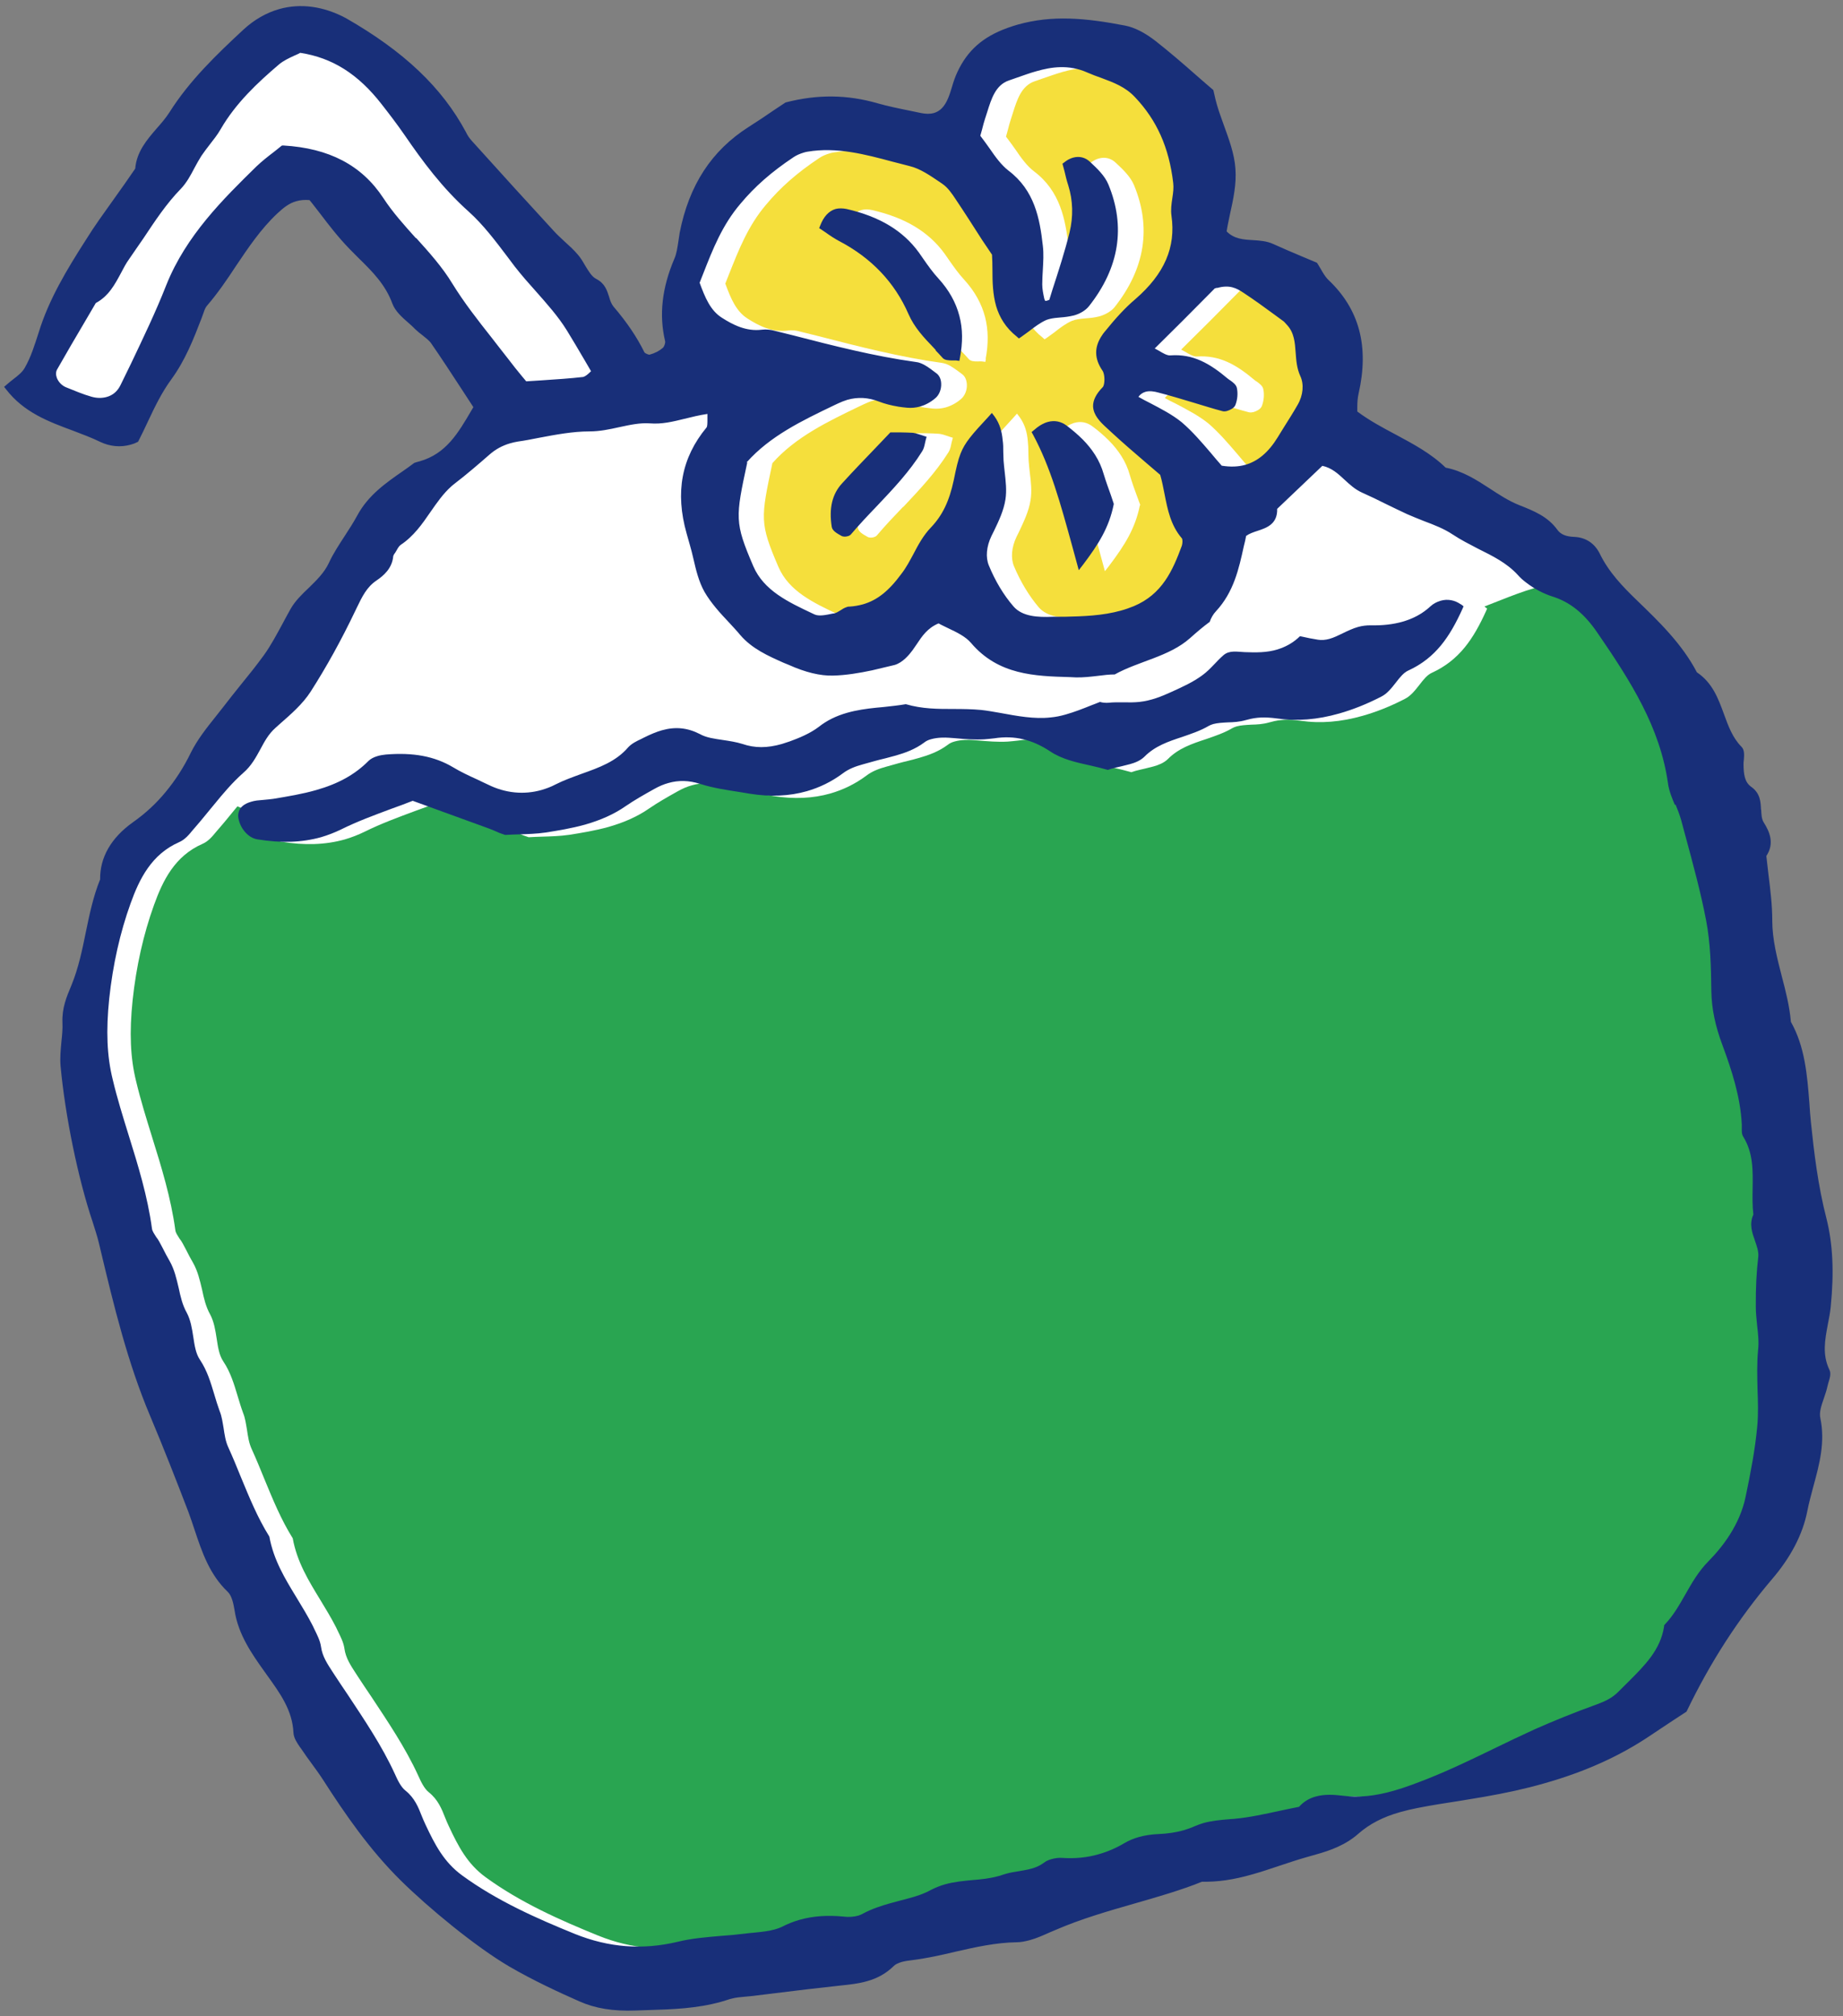
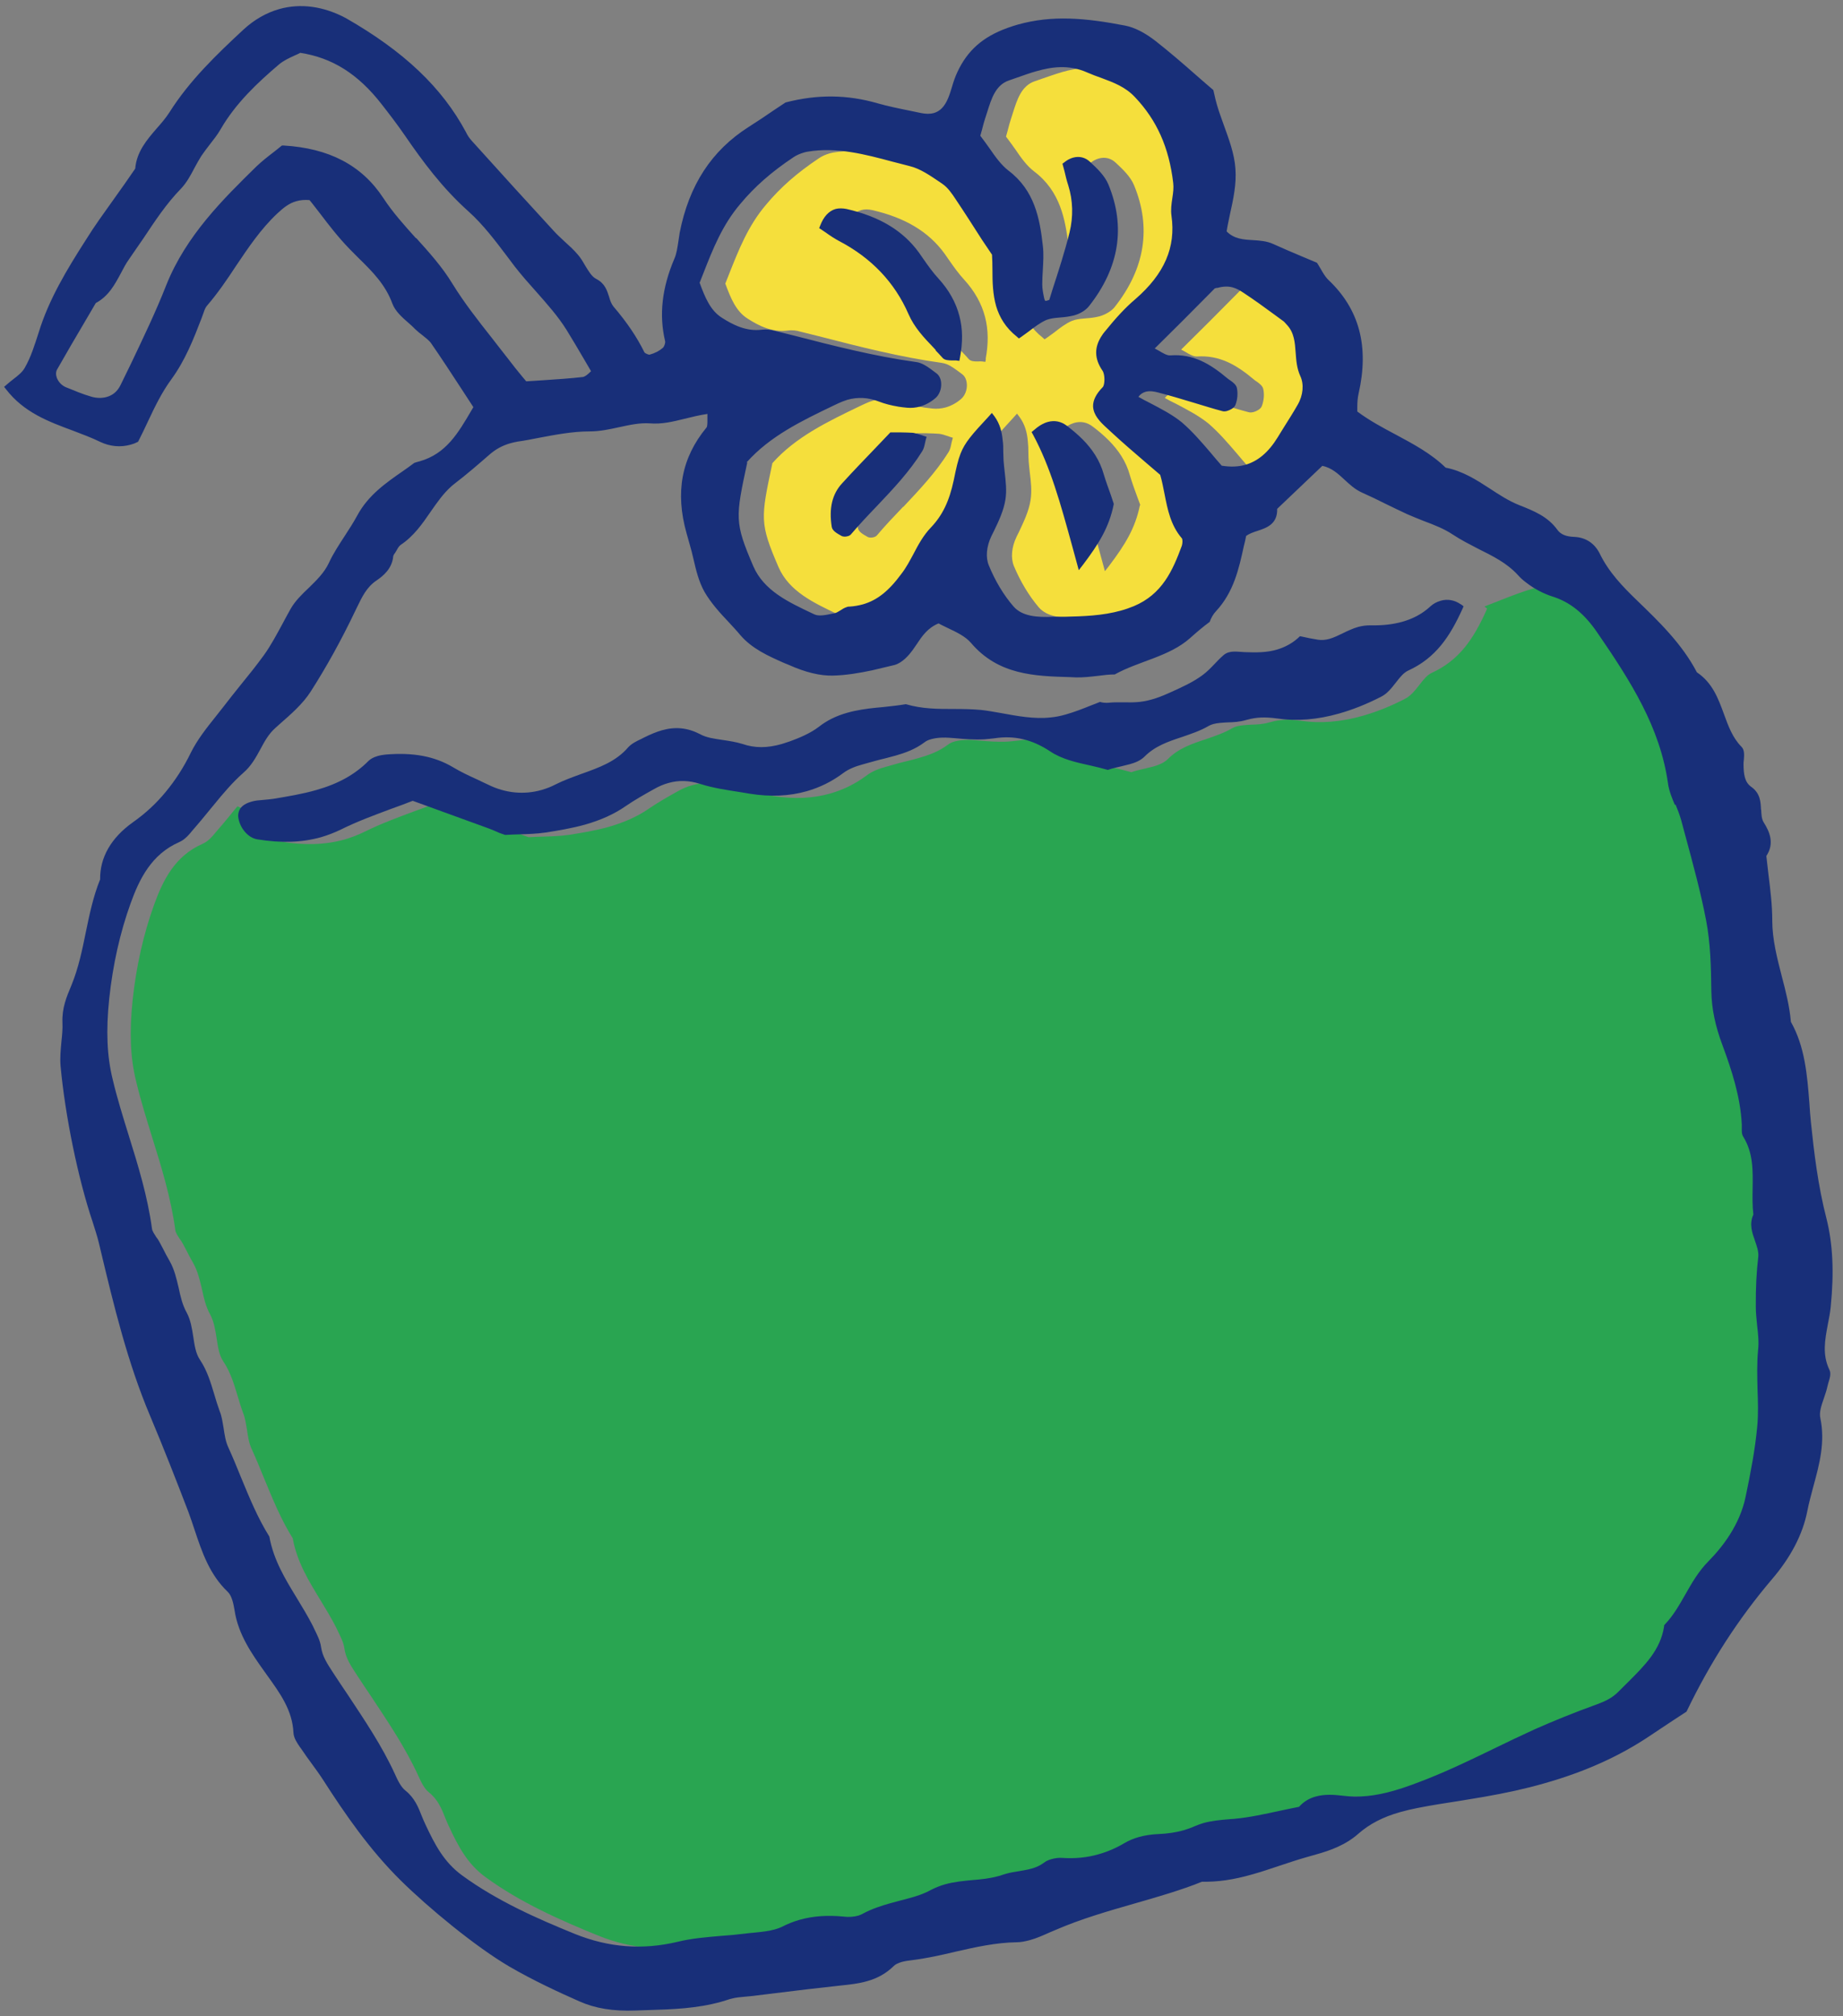
<svg xmlns="http://www.w3.org/2000/svg" width="128" height="140" viewBox="0 0 128 140" fill="none">
  <rect x="0" y="0" width="128" height="140" fill="#808080" stroke="none" />
-   <path d="M71.313 134.116C71.022 134.204 70.791 134.243 70.601 134.233C69.076 134.253 67.632 134.576 66.228 134.899C65.216 135.135 64.223 135.36 63.24 135.477C62.989 135.507 62.699 135.546 62.408 135.624C62.017 135.732 61.746 135.879 61.556 136.094C61.144 136.496 60.643 136.78 60.021 136.956C59.52 137.093 58.988 137.172 58.286 137.24C56.752 137.407 55.208 137.583 53.674 137.779L52.069 137.975L51.648 138.014C51.277 138.043 50.936 138.073 50.595 138.171L50.475 138.2C50.254 138.278 50.084 138.327 49.913 138.376C48.248 138.847 46.494 138.895 44.949 138.944L44.077 138.974C42.643 139.033 41.5 138.847 40.487 138.396C39.264 137.857 37.438 137.025 35.663 135.996C33.347 134.635 30.128 131.971 28.283 130.149C26.137 128.034 24.462 125.595 22.978 123.274C22.707 122.853 22.417 122.441 22.126 122.05C21.875 121.707 21.665 121.413 21.464 121.1L21.364 120.953C21.243 120.786 21.043 120.483 21.033 120.296C20.943 118.563 20.02 117.27 19.117 116.016L18.847 115.644C18.095 114.586 17.152 113.274 16.921 111.736C16.841 111.178 16.681 110.493 16.26 110.091C15.126 109.004 14.625 107.535 14.154 106.124C14.003 105.664 13.853 105.223 13.703 104.802C12.83 102.549 11.978 100.346 11.015 98.083C9.451 94.381 8.478 90.326 7.616 86.742L7.475 86.174C7.375 85.772 7.255 85.371 7.124 84.969L7.034 84.685C6.041 81.717 5.149 77.427 4.838 74.009C4.788 73.5 4.838 72.981 4.888 72.481C4.938 72.031 4.988 71.522 4.958 71.022C4.918 70.15 5.189 69.514 5.53 68.711C6.061 67.428 6.332 66.086 6.573 64.891L6.593 64.803C6.833 63.637 7.084 62.433 7.535 61.346L7.595 61.208V61.052C7.565 59.788 8.257 58.613 9.591 57.663C10.493 57.026 11.276 56.301 11.998 55.44C12.72 54.568 13.321 53.628 13.833 52.57C14.244 51.747 14.856 50.983 15.447 50.249L16.019 49.524C16.29 49.162 16.56 48.829 16.841 48.486L17.202 48.035C17.754 47.359 18.325 46.654 18.837 45.949C19.328 45.273 19.719 44.539 20.11 43.834L20.18 43.697C20.371 43.334 20.561 42.981 20.752 42.648C21.033 42.169 21.484 41.738 21.885 41.356C22.437 40.827 23.049 40.229 23.419 39.436C23.69 38.839 24.061 38.27 24.422 37.712L24.492 37.605C24.803 37.125 25.104 36.664 25.375 36.165C26.067 34.892 27.23 34.079 28.353 33.295C28.584 33.138 28.814 32.972 29.045 32.805L29.326 32.717C31.402 32.13 32.344 30.514 33.267 28.956L33.648 28.32L32.665 26.802C31.943 25.685 31.241 24.608 30.499 23.54C30.309 23.256 30.018 23.031 29.767 22.835C29.597 22.698 29.446 22.58 29.306 22.453C29.155 22.306 28.985 22.14 28.814 21.993C28.403 21.63 28.012 21.288 27.882 20.915C27.34 19.446 26.328 18.447 25.355 17.487L24.763 16.89C24.011 16.116 23.329 15.225 22.778 14.5L22.457 14.089C22.276 13.864 22.156 13.697 22.026 13.54L21.795 13.256H21.424C21.033 13.276 20.712 13.315 20.421 13.393C19.799 13.57 19.328 13.932 18.817 14.412C17.633 15.519 16.751 16.831 15.899 18.095C15.257 19.064 14.615 20.014 13.893 20.847C13.723 21.052 13.632 21.288 13.542 21.523L13.392 21.924C12.82 23.383 12.278 24.764 11.376 25.998C10.674 26.958 10.173 28.016 9.691 29.044C9.501 29.466 9.32 29.848 9.13 30.22C9.05 30.249 8.989 30.269 8.919 30.288C8.388 30.435 7.816 30.386 7.305 30.141C6.723 29.857 6.101 29.622 5.55 29.407L5.329 29.328C3.795 28.751 2.331 28.202 1.238 26.978C1.268 26.948 1.308 26.929 1.338 26.899C1.729 26.586 2.1 26.302 2.331 25.891C2.762 25.146 3.023 24.324 3.283 23.53L3.344 23.334C4.036 21.082 5.269 19.064 6.563 17.027C7.134 16.116 7.766 15.245 8.368 14.392L8.598 14.079C9.1 13.384 9.541 12.757 9.982 12.11L10.092 11.944V11.748C10.173 10.847 10.734 10.191 11.376 9.427C11.747 8.996 12.088 8.614 12.369 8.183C13.713 6.058 15.588 4.246 17.393 2.571C18.065 1.944 18.817 1.513 19.609 1.288C20.933 0.916 22.337 1.121 23.68 1.885C27.591 4.118 30.168 6.557 31.773 9.554C31.903 9.809 32.063 10.044 32.264 10.269L32.585 10.622C34.37 12.59 36.155 14.569 37.97 16.537C38.181 16.763 38.401 16.978 38.632 17.194L38.752 17.311C39.043 17.576 39.344 17.85 39.605 18.144C39.775 18.34 39.915 18.575 40.046 18.81C40.347 19.309 40.627 19.779 41.109 20.014C41.45 20.191 41.54 20.484 41.66 20.847C41.751 21.141 41.851 21.454 42.071 21.728C43.014 22.835 43.686 23.814 44.167 24.813L44.227 24.911C44.428 25.166 44.849 25.372 45.19 25.342H45.22L45.31 25.313C45.792 25.176 46.183 24.98 46.494 24.706C46.774 24.451 46.935 23.971 46.865 23.619C46.464 21.914 46.664 20.171 47.466 18.281C47.647 17.869 47.717 17.429 47.777 17.017C47.777 16.988 47.847 16.508 47.877 16.322C48.489 13.227 49.963 10.964 52.37 9.437C52.972 9.045 53.573 8.643 54.165 8.242L54.837 7.791C56.873 7.272 58.808 7.301 60.773 7.86C61.455 8.046 62.147 8.193 62.819 8.33L63.842 8.545C64.293 8.633 64.704 8.633 65.055 8.545C65.697 8.359 66.158 7.899 66.479 7.135C66.6 6.851 66.69 6.567 66.77 6.273C66.86 5.989 66.961 5.656 67.111 5.343C67.733 4.011 68.685 3.168 70.21 2.61C70.44 2.532 70.661 2.453 70.891 2.395C73.168 1.748 75.394 1.964 78.031 2.473C78.583 2.581 79.205 2.904 79.886 3.433C80.839 4.187 81.762 4.98 82.624 5.725C82.895 5.969 83.416 6.42 83.687 6.645L83.727 6.782C83.757 6.959 83.838 7.243 83.908 7.507C84.018 7.879 84.148 8.242 84.279 8.614L83.908 9.926L84.66 9.672C84.931 10.455 85.121 11.131 85.171 11.807C85.241 12.806 85.011 13.854 84.8 14.784L84.72 15.166C84.66 15.45 84.6 15.734 84.559 16.009L84.499 16.4L84.8 16.665C85.472 17.262 86.284 17.311 87.006 17.35C87.427 17.37 87.829 17.399 88.17 17.556C88.821 17.84 89.463 18.124 90.155 18.408L91.048 18.78L91.168 18.976C91.328 19.26 91.519 19.613 91.81 19.897C93.795 21.777 94.427 24.157 93.735 27.193C93.655 27.546 93.635 27.918 93.635 28.261V28.858L93.915 29.133C94.778 29.74 95.701 30.249 96.663 30.749C97.887 31.405 99.05 32.032 99.962 32.933L100.133 33.099L100.363 33.138C101.366 33.315 102.269 33.902 103.141 34.47C103.813 34.911 104.505 35.362 105.277 35.675C106.29 36.077 107.092 36.4 107.654 37.174C108.125 37.82 108.857 37.918 109.369 37.938C109.9 37.967 110.291 38.231 110.532 38.721C111.204 40.102 112.236 41.17 113.229 42.139C114.743 43.599 116.298 45.107 117.281 46.987L117.371 47.164L117.541 47.271C118.424 47.839 118.775 48.829 119.126 49.788C119.467 50.719 119.787 51.591 120.499 52.306C120.499 52.345 120.479 52.609 120.479 52.717C120.459 52.834 120.459 52.981 120.459 53.118C120.469 53.647 120.489 54.627 121.302 55.175C121.633 55.41 121.663 55.743 121.683 56.262C121.703 56.664 121.713 57.114 121.974 57.526C122.485 58.339 122.425 58.74 122.154 59.142L122.004 59.367L122.204 60.895C122.335 61.963 122.465 62.981 122.465 63.97C122.465 65.391 122.816 66.713 123.147 67.996C123.408 69.004 123.678 70.043 123.769 71.071V71.238L123.859 71.375C124.741 72.912 124.892 74.812 125.042 76.644C125.072 77.163 125.112 77.623 125.162 78.094C125.393 80.248 125.654 82.54 126.255 84.861C126.677 86.526 126.757 88.387 126.526 90.728C126.486 91.061 126.426 91.394 126.366 91.727L126.336 91.893C126.105 93.088 125.894 94.224 126.496 95.449C126.506 95.507 126.426 95.762 126.376 95.889C126.336 96.027 126.296 96.154 126.266 96.281C126.235 96.418 126.175 96.585 126.125 96.742L126.055 96.947C125.874 97.476 125.664 98.073 125.794 98.661C126.105 100.179 125.704 101.658 125.323 103.088L125.283 103.245C125.132 103.813 124.992 104.322 124.892 104.841C124.601 106.35 123.809 107.858 122.545 109.327C120.209 112.069 118.273 115.057 116.629 118.455L115.465 119.219C115.064 119.484 114.693 119.728 114.312 119.983C112.216 121.403 109.85 122.471 107.052 123.264C105.829 123.607 104.495 123.91 102.961 124.175C102.74 124.214 102.058 124.322 102.058 124.322C101.807 124.361 101.226 124.459 101.226 124.459C100.243 124.616 99.29 124.763 98.338 124.949C97.907 125.027 97.486 125.125 97.074 125.242C95.761 125.615 94.748 126.134 93.895 126.888C93.113 127.583 92.08 127.936 91.278 128.161L90.556 128.367C89.924 128.543 89.303 128.749 88.671 128.954L88.3 129.082C87.809 129.248 87.317 129.405 86.826 129.552C85.552 129.914 84.529 130.061 83.497 130.042H83.336L83.186 130.1C81.882 130.629 80.378 131.07 78.924 131.491L78.663 131.569C76.999 132.04 74.923 132.627 73.017 133.46L72.626 133.626C72.215 133.812 71.784 134.008 71.353 134.126L71.313 134.116Z" fill="white" />
  <path d="M117.993 55.978C118.133 56.321 118.273 56.674 118.374 57.026L118.705 58.251C119.216 60.141 119.747 62.09 120.119 64.029C120.419 65.606 120.459 67.242 120.48 68.926C120.5 70.151 120.75 71.355 121.262 72.717C121.893 74.421 122.495 76.252 122.595 78.192C122.595 78.26 122.595 78.329 122.595 78.407C122.595 78.613 122.575 78.848 122.696 79.044C123.388 80.17 123.368 81.365 123.348 82.638C123.337 83.236 123.327 83.843 123.398 84.45C123.097 85.116 123.317 85.723 123.508 86.262C123.638 86.654 123.779 87.016 123.739 87.398C123.618 88.417 123.558 89.504 123.568 90.855C123.568 91.276 123.618 91.707 123.658 92.129C123.729 92.726 123.789 93.294 123.729 93.843C123.638 94.773 123.668 95.704 123.688 96.595C123.719 97.437 123.749 98.309 123.668 99.161C123.518 100.787 123.207 102.383 122.866 104.019C122.465 105.997 121.242 107.545 120.289 108.514C119.587 109.219 119.116 110.052 118.664 110.845C118.233 111.599 117.832 112.305 117.251 112.912L117.2 112.971V113.039C116.95 114.685 115.847 115.762 114.703 116.908C114.483 117.123 114.262 117.339 114.052 117.554C113.62 118.005 113.129 118.24 112.517 118.465C110.913 119.043 109.499 119.621 108.175 120.208C107.233 120.639 106.29 121.09 105.368 121.54C103.873 122.265 102.329 123.01 100.775 123.627C100.073 123.901 99.251 124.224 98.418 124.459C97.115 124.831 95.981 124.949 94.868 124.802C94.297 124.733 93.625 124.684 93.003 124.861C92.532 124.988 92.151 125.233 91.84 125.576C91.419 125.654 90.987 125.752 90.556 125.84C89.513 126.065 88.43 126.31 87.357 126.408L86.966 126.437C86.375 126.486 85.773 126.545 85.201 126.702C85.011 126.761 84.82 126.829 84.63 126.908C84.369 127.025 84.098 127.123 83.828 127.201C83.286 127.358 82.715 127.436 82.083 127.466C81.611 127.485 81.14 127.554 80.719 127.672C80.348 127.779 80.017 127.916 79.736 128.083C79.145 128.435 78.553 128.69 77.931 128.866C77.119 129.101 76.287 129.18 75.384 129.121C75.153 129.101 74.883 129.141 74.642 129.209C74.442 129.268 74.261 129.346 74.131 129.454C73.89 129.63 73.619 129.767 73.268 129.865C72.987 129.944 72.687 129.993 72.396 130.042C72.085 130.091 71.774 130.14 71.473 130.228C71.383 130.257 71.303 130.277 71.222 130.306C71.122 130.345 71.022 130.375 70.932 130.394C70.36 130.551 69.789 130.61 69.177 130.659C68.555 130.718 67.913 130.776 67.272 130.953C66.921 131.051 66.61 131.178 66.299 131.335C65.787 131.619 65.236 131.795 64.755 131.922C64.534 131.981 63.601 132.226 63.371 132.294C62.859 132.441 62.197 132.647 61.576 132.98C61.475 133.039 61.365 133.088 61.245 133.127C60.934 133.215 60.553 133.244 60.202 133.195C59.089 133.088 58.086 133.156 57.153 133.421C56.742 133.538 56.321 133.705 55.92 133.91C55.76 133.989 55.599 134.038 55.439 134.087C54.987 134.214 54.486 134.263 53.995 134.312C53.774 134.332 53.553 134.351 53.343 134.381C52.801 134.449 52.26 134.498 51.698 134.537C50.706 134.625 49.663 134.704 48.68 134.949C46.243 135.526 43.907 135.35 41.55 134.4C38.923 133.333 36.145 132.108 33.718 130.336C32.455 129.415 31.823 128.191 31.171 126.8C31.081 126.614 31.001 126.418 30.921 126.222C30.68 125.605 30.419 124.959 29.797 124.459C29.466 124.204 29.236 123.715 29.035 123.264C28.143 121.325 26.929 119.533 25.776 117.789C25.465 117.329 25.154 116.869 24.854 116.408L24.733 116.222C24.372 115.664 24.011 115.135 23.921 114.469C23.861 114.038 23.65 113.637 23.46 113.245L23.339 112.99C22.998 112.324 22.597 111.668 22.216 111.041C21.434 109.758 20.622 108.436 20.331 106.81C19.519 105.517 18.937 104.087 18.366 102.706C18.085 102.011 17.794 101.306 17.483 100.62C17.282 100.189 17.222 99.729 17.152 99.269C17.082 98.877 17.032 98.465 16.881 98.103C16.741 97.721 16.621 97.32 16.5 96.918C16.26 96.125 16.019 95.292 15.508 94.528C15.217 94.097 15.137 93.529 15.046 92.932C14.956 92.354 14.866 91.776 14.595 91.267C14.294 90.728 14.164 90.16 14.034 89.543C13.883 88.916 13.743 88.27 13.402 87.672C13.241 87.388 13.081 87.104 12.94 86.81L12.69 86.34C12.63 86.223 12.549 86.105 12.469 86.007C12.339 85.792 12.198 85.606 12.178 85.42C11.877 83.196 11.216 81.042 10.564 78.956C10.173 77.692 9.762 76.38 9.451 75.067C9.05 73.451 8.979 71.678 9.21 69.455C9.461 67.105 9.962 64.871 10.694 62.844C11.306 61.14 12.138 59.436 14.064 58.593C14.455 58.427 14.745 58.084 15.016 57.751L15.227 57.506C15.588 57.095 15.929 56.664 16.27 56.253C16.34 56.164 16.42 56.076 16.49 55.988C17.042 56.233 17.623 56.419 18.215 56.537C18.185 56.625 18.175 56.723 18.175 56.821C18.235 57.585 18.827 58.329 19.499 58.437C21.153 58.711 22.597 58.662 23.931 58.29C24.402 58.153 24.884 57.967 25.345 57.741C26.448 57.193 27.651 56.752 28.805 56.321C29.306 56.145 29.797 55.959 30.299 55.763C30.299 55.763 34.28 57.212 35.603 57.692C35.854 57.79 36.095 57.888 36.325 57.996L36.717 58.133C37.027 58.114 37.328 58.104 37.629 58.094C38.291 58.074 38.903 58.055 39.524 57.967C40.337 57.839 41.309 57.683 42.262 57.418C43.355 57.105 44.288 56.693 45.1 56.125C45.702 55.714 46.323 55.361 47.075 54.94C47.406 54.754 47.727 54.617 48.048 54.529C48.76 54.323 49.492 54.343 50.254 54.588C51.167 54.882 52.139 55.019 53.072 55.166L53.724 55.273C55.138 55.498 56.462 55.44 57.665 55.097C58.557 54.842 59.4 54.431 60.162 53.863C60.613 53.52 61.094 53.363 61.546 53.236L62.388 53.001C62.629 52.932 62.879 52.874 63.12 52.815C63.361 52.756 63.611 52.688 63.852 52.619C64.464 52.443 65.186 52.198 65.848 51.698C65.958 51.61 66.118 51.532 66.309 51.483C66.77 51.356 67.272 51.365 67.542 51.385L67.943 51.414C68.605 51.473 69.287 51.532 69.989 51.493C70.22 51.473 70.45 51.454 70.691 51.424C72.085 51.209 73.318 51.502 74.562 52.325C75.374 52.874 76.387 53.099 77.37 53.314C77.761 53.403 78.162 53.501 78.503 53.599L78.573 53.618L78.884 53.52C79.105 53.461 79.325 53.412 79.536 53.363C79.736 53.314 79.937 53.266 80.117 53.217C80.438 53.128 80.829 52.981 81.11 52.707C81.842 51.963 82.765 51.649 83.747 51.326C84.359 51.111 85.001 50.905 85.582 50.562C85.663 50.513 85.773 50.474 85.893 50.435C86.184 50.357 86.535 50.337 86.906 50.317C87.297 50.308 87.708 50.288 88.15 50.161L88.27 50.131C88.902 49.955 89.493 49.935 90.306 50.043C91.719 50.249 93.133 50.131 94.648 49.7C95.57 49.436 96.533 49.064 97.556 48.535C97.977 48.329 98.278 47.938 98.579 47.556C98.859 47.193 99.12 46.86 99.451 46.713C101.346 45.842 102.329 44.372 103.212 42.423L103.282 42.257L103.141 42.149C103.141 42.149 103.111 42.13 103.101 42.11C104.645 41.522 106.16 40.837 107.704 40.572C108.235 40.974 108.857 41.307 109.469 41.503C110.702 41.885 111.695 42.688 112.598 44.01C114.954 47.438 116.96 50.602 117.511 54.49C117.581 55.009 117.792 55.518 117.993 55.988V55.978Z" fill="#29A551" />
  <path d="M91.198 22.629L91.108 22.531C91.058 22.472 91.018 22.423 90.967 22.384L90.326 21.914C89.614 21.395 88.892 20.876 88.16 20.386C87.698 20.083 87.217 19.818 86.355 20.063L86.204 20.102L83.978 22.345L82.033 24.274C82.123 24.323 82.213 24.372 82.303 24.421C82.614 24.608 82.895 24.764 83.116 24.754C84.7 24.647 85.863 25.323 87.107 26.37C87.157 26.41 87.217 26.459 87.287 26.498C87.478 26.635 87.688 26.792 87.738 27.017C87.819 27.389 87.778 27.83 87.638 28.192C87.558 28.417 87.247 28.555 87.087 28.604C86.936 28.643 86.826 28.652 86.726 28.623C86.094 28.457 85.452 28.261 84.82 28.065C83.968 27.8 83.116 27.536 82.263 27.33C82.002 27.271 81.682 27.203 81.401 27.281C81.2 27.34 81.04 27.458 80.899 27.634C81.16 27.781 81.421 27.918 81.692 28.045C82.454 28.447 83.246 28.858 83.918 29.397C84.66 30.034 85.302 30.788 85.923 31.512C86.174 31.806 86.425 32.11 86.686 32.404C87.277 32.502 87.829 32.482 88.32 32.345C89.192 32.1 89.924 31.473 90.566 30.445L90.977 29.779C91.308 29.25 91.649 28.721 91.96 28.173C92.341 27.516 92.411 26.743 92.141 26.175C91.9 25.655 91.86 25.087 91.82 24.549C91.77 23.834 91.719 23.168 91.218 22.629H91.198Z" fill="#F5DF3C" />
  <path d="M82.664 34.363C82.574 33.922 82.494 33.471 82.364 33.031L81.401 32.208C80.589 31.513 79.766 30.807 78.974 30.073L78.794 29.906C78.733 29.857 78.683 29.799 78.633 29.759C78.162 29.328 77.731 28.878 77.701 28.28C77.701 27.85 77.911 27.409 78.372 26.939C78.523 26.782 78.543 26.067 78.352 25.793C77.781 24.96 77.771 24.157 78.322 23.344C78.372 23.256 78.443 23.178 78.503 23.099C79.295 22.12 79.947 21.425 80.629 20.837C82.664 19.074 83.457 17.223 83.146 15.039C83.085 14.627 83.146 14.216 83.206 13.815C83.266 13.442 83.306 13.1 83.266 12.757C82.975 10.289 82.123 8.398 80.609 6.802C79.927 6.087 79.124 5.783 78.272 5.47C77.951 5.362 77.63 5.235 77.309 5.098C75.996 4.51 74.782 4.716 73.78 5C73.308 5.137 72.847 5.303 72.386 5.46L71.854 5.646C70.942 5.96 70.641 6.91 70.35 7.83L70.2 8.3C70.129 8.526 70.059 8.761 69.989 9.055L69.869 9.486C70.099 9.779 70.3 10.073 70.501 10.347C70.932 10.984 71.323 11.523 71.824 11.905C73.639 13.276 74 15.245 74.211 17.115C74.281 17.674 74.241 18.251 74.211 18.81C74.191 19.143 74.171 19.466 74.171 19.809C74.171 20.122 74.251 20.465 74.311 20.798C74.331 20.857 74.361 20.925 74.381 20.954C74.431 20.954 74.482 20.935 74.532 20.925C74.632 20.896 74.662 20.876 74.662 20.876L74.883 20.161C75.304 18.868 75.735 17.536 76.066 16.204C76.337 15.088 76.307 13.981 75.976 12.923C75.865 12.59 75.785 12.248 75.715 11.944L75.575 11.425L75.695 11.337C75.906 11.17 76.106 11.062 76.317 11.004C76.748 10.886 77.169 10.984 77.51 11.317C77.981 11.758 78.513 12.257 78.763 12.864C79.977 15.803 79.526 18.653 77.41 21.327C77.189 21.601 76.798 21.836 76.367 21.963C76.026 22.051 75.735 22.081 75.454 22.1C75.174 22.12 74.913 22.149 74.672 22.208C74.672 22.208 74.642 22.208 74.632 22.218C74.572 22.238 74.512 22.267 74.451 22.277C74.02 22.463 73.619 22.766 73.238 23.07C73.058 23.197 72.877 23.334 72.697 23.462L72.546 23.56L72.416 23.442C71.624 22.825 71.202 22.091 70.972 21.327C70.721 20.484 70.711 19.622 70.711 18.8C70.711 18.437 70.711 18.085 70.681 17.742L69.989 16.714C69.367 15.734 68.766 14.814 68.164 13.903C67.893 13.482 67.612 13.08 67.261 12.845L67.051 12.698C66.379 12.248 65.697 11.777 64.955 11.591C64.564 11.484 64.183 11.386 63.782 11.288C61.877 10.769 59.901 10.249 57.865 10.592C57.785 10.602 57.695 10.632 57.615 10.651C57.354 10.729 57.093 10.837 56.883 10.984C55.368 11.993 54.195 13.021 53.202 14.216C51.949 15.685 51.297 17.37 50.645 19.006L50.374 19.691C50.756 20.729 51.127 21.62 51.919 22.12C52.681 22.61 53.614 23.09 54.697 22.953C55.028 22.904 55.358 22.953 55.559 23.021L56.863 23.344C59.63 24.059 62.498 24.794 65.396 25.195C65.507 25.215 65.617 25.235 65.717 25.274C66.048 25.401 66.339 25.626 66.61 25.822L66.82 25.979C67.021 26.126 67.131 26.371 67.151 26.694C67.171 27.086 67.011 27.477 66.75 27.703C66.409 27.997 66.048 28.183 65.677 28.29C65.386 28.369 65.085 28.398 64.775 28.369C64.584 28.349 64.383 28.32 64.203 28.3C63.672 28.212 63.22 28.094 62.819 27.938C62.097 27.654 61.355 27.614 60.633 27.82C60.412 27.879 60.192 27.977 59.981 28.075L59.67 28.222C57.494 29.27 55.248 30.347 53.644 32.159C52.831 35.998 52.751 36.312 54.065 39.367C54.797 41.062 56.512 41.855 58.156 42.639L58.327 42.717C58.627 42.854 59.139 42.746 59.55 42.658C59.55 42.658 59.68 42.639 59.69 42.639C59.841 42.599 59.961 42.511 60.092 42.443C60.242 42.355 60.392 42.247 60.563 42.198C60.623 42.178 60.693 42.169 60.753 42.169C61.074 42.149 61.385 42.1 61.676 42.012C62.659 41.738 63.461 41.101 64.353 39.887C64.664 39.465 64.925 38.986 65.176 38.535C65.517 37.889 65.878 37.213 66.399 36.674C67.201 35.832 67.673 34.862 67.984 33.393C68.164 32.551 68.274 32.012 68.455 31.552C68.756 30.778 69.237 30.239 70.44 28.937L70.631 28.721L70.811 28.956C71.192 29.485 71.333 30.043 71.383 30.621C71.413 30.886 71.423 31.14 71.423 31.415C71.423 31.62 71.433 31.816 71.443 32.022C71.463 32.286 71.493 32.56 71.523 32.825C71.604 33.452 71.674 34.108 71.573 34.735C71.453 35.499 71.102 36.224 70.771 36.929L70.601 37.272C70.25 38.006 70.19 38.75 70.42 39.309C70.871 40.386 71.463 41.365 72.135 42.159C72.737 42.864 73.8 42.923 74.863 42.884H75.665C76.969 42.844 78.312 42.805 79.606 42.443C79.897 42.364 80.198 42.257 80.488 42.139C82.444 41.316 83.176 39.681 83.828 37.938C83.898 37.742 83.878 37.487 83.828 37.428C83.055 36.517 82.835 35.411 82.624 34.353L82.664 34.363ZM62.719 35.195C62.107 35.832 61.475 36.498 60.904 37.174C60.854 37.232 60.783 37.272 60.683 37.301C60.553 37.34 60.372 37.35 60.242 37.272C59.911 37.085 59.62 36.919 59.58 36.645C59.38 35.362 59.61 34.382 60.302 33.628C61.024 32.845 61.756 32.071 62.538 31.258L63.651 30.083H64.343C64.704 30.092 64.975 30.102 65.236 30.122C65.426 30.151 65.597 30.2 65.757 30.259L65.958 30.328L66.178 30.396L66.118 30.621C66.098 30.69 66.078 30.768 66.068 30.837C66.028 31.023 65.988 31.219 65.878 31.395C64.995 32.805 63.852 34.01 62.739 35.195H62.719ZM68.475 24.911L68.435 25.127L68.214 25.097C68.124 25.088 68.024 25.088 67.923 25.097C67.663 25.097 67.412 25.097 67.261 24.911C67.111 24.745 66.951 24.559 66.78 24.392C66.73 24.324 66.68 24.275 66.62 24.216C65.958 23.53 65.296 22.815 64.885 21.895C63.932 19.681 62.308 17.987 60.072 16.821C59.761 16.655 59.47 16.459 59.189 16.263C59.079 16.175 58.678 15.92 58.678 15.92L58.748 15.744C58.989 15.117 59.349 14.725 59.821 14.588C60.051 14.52 60.312 14.53 60.573 14.588C62.849 15.107 64.494 16.087 65.597 17.605L65.918 18.065C66.239 18.526 66.58 19.006 66.961 19.417C67.693 20.22 68.174 21.082 68.415 22.012C68.645 22.904 68.655 23.873 68.455 24.921L68.475 24.911ZM79.165 35.097C78.844 36.684 78.132 37.83 77.029 39.289L76.738 39.661L76.266 37.928C75.464 35.029 74.782 32.521 73.549 30.23L73.459 30.073L73.599 29.955C73.95 29.652 74.281 29.466 74.592 29.368C75.063 29.23 75.504 29.319 75.895 29.622C76.277 29.906 76.658 30.23 77.029 30.602C77.65 31.238 78.202 32.002 78.473 33.001C78.623 33.501 78.794 33.99 78.964 34.441L79.185 35.038V35.097H79.165Z" fill="#F5DF3C" />
  <path d="M122.305 56.242C122.285 55.704 122.265 55.096 121.643 54.646C121.152 54.313 121.102 53.725 121.092 53.108C121.092 53.001 121.092 52.883 121.112 52.766C121.142 52.423 121.162 52.06 120.951 51.855C120.33 51.228 120.039 50.425 119.728 49.573C119.337 48.505 118.936 47.408 117.853 46.683C116.82 44.705 115.215 43.157 113.671 41.669C112.718 40.748 111.736 39.739 111.104 38.437C110.753 37.731 110.141 37.32 109.359 37.281C108.757 37.261 108.396 37.105 108.166 36.791C107.494 35.861 106.541 35.479 105.498 35.068C104.786 34.783 104.124 34.353 103.483 33.931C102.55 33.324 101.577 32.697 100.404 32.472C99.401 31.493 98.148 30.827 96.945 30.18C96.042 29.7 95.119 29.211 94.267 28.574C94.267 28.476 94.267 28.378 94.267 28.27C94.267 27.957 94.287 27.624 94.357 27.33C95.099 24.059 94.418 21.473 92.251 19.426C92.031 19.211 91.86 18.907 91.71 18.643C91.63 18.515 91.57 18.408 91.509 18.31L91.459 18.241L90.386 17.791C89.694 17.507 89.063 17.223 88.421 16.939C87.969 16.733 87.488 16.703 87.027 16.674C86.355 16.635 85.713 16.596 85.192 16.067C85.252 15.675 85.342 15.274 85.422 14.882C85.653 13.844 85.884 12.786 85.803 11.718C85.733 10.67 85.342 9.642 84.981 8.643C84.821 8.183 84.65 7.742 84.52 7.282C84.45 7.027 84.379 6.772 84.339 6.557L84.269 6.253C84.269 6.253 83.417 5.528 83.036 5.186C82.103 4.363 81.211 3.599 80.278 2.864C79.516 2.267 78.794 1.905 78.142 1.777C75.405 1.248 73.088 1.033 70.681 1.709C70.441 1.777 70.2 1.856 69.959 1.944C68.255 2.561 67.192 3.501 66.49 5.009C66.339 5.333 66.219 5.675 66.119 6.028C66.038 6.292 65.958 6.557 65.848 6.821C65.607 7.389 65.296 7.722 64.855 7.85C64.605 7.918 64.314 7.918 63.973 7.85L63.171 7.683C62.438 7.536 61.686 7.38 60.954 7.174C58.849 6.567 56.783 6.537 54.557 7.115L53.774 7.634C53.193 8.036 52.591 8.437 51.989 8.819C49.422 10.455 47.858 12.845 47.206 16.155C47.176 16.351 47.146 16.547 47.116 16.753C47.046 17.193 46.996 17.605 46.835 17.967C45.973 19.994 45.762 21.865 46.193 23.687C46.223 23.814 46.133 24.069 46.033 24.157C45.792 24.363 45.481 24.529 45.11 24.627C45.03 24.637 44.8 24.529 44.759 24.47C44.248 23.432 43.566 22.404 42.593 21.268C42.453 21.081 42.373 20.866 42.303 20.611C42.162 20.18 42.022 19.681 41.41 19.367C41.099 19.211 40.879 18.829 40.638 18.437C40.487 18.173 40.327 17.898 40.116 17.663C39.846 17.34 39.525 17.056 39.214 16.772C38.953 16.527 38.693 16.292 38.462 16.038C36.647 14.069 34.862 12.1 33.077 10.122L32.766 9.779C32.616 9.613 32.475 9.417 32.365 9.182C30.7 6.067 28.043 3.56 24.022 1.258C22.477 0.435 20.883 0.21 19.389 0.631C18.496 0.886 17.654 1.366 16.902 2.061C15.077 3.756 13.162 5.587 11.768 7.801C11.517 8.192 11.196 8.565 10.875 8.927C10.193 9.72 9.491 10.533 9.391 11.709C8.9 12.433 8.398 13.139 7.887 13.853C7.245 14.755 6.573 15.675 5.971 16.645C4.648 18.711 3.394 20.778 2.682 23.099C2.412 23.932 2.151 24.794 1.72 25.538C1.549 25.851 1.228 26.096 0.897 26.351C0.737 26.478 0.586 26.596 0.446 26.723L0.286 26.86L0.416 27.026C1.659 28.643 3.384 29.279 5.049 29.896C5.691 30.141 6.353 30.386 6.974 30.689C7.636 31.003 8.378 31.072 9.07 30.876C9.22 30.837 9.361 30.788 9.511 30.709L9.582 30.68L9.622 30.611C9.842 30.18 10.053 29.739 10.263 29.289C10.735 28.28 11.236 27.242 11.898 26.341C12.871 25.009 13.442 23.54 13.994 22.11L14.144 21.698C14.204 21.512 14.275 21.346 14.375 21.228C15.127 20.357 15.779 19.397 16.39 18.466C17.233 17.213 18.105 15.91 19.248 14.833C19.69 14.421 20.081 14.108 20.582 13.971C20.853 13.893 21.154 13.863 21.495 13.893C21.745 14.186 21.976 14.51 22.227 14.823C22.858 15.655 23.52 16.508 24.272 17.281C24.473 17.487 24.674 17.683 24.874 17.889C25.857 18.848 26.769 19.759 27.251 21.081C27.451 21.61 27.913 22.022 28.374 22.423C28.534 22.56 28.695 22.707 28.835 22.854C28.985 23.001 29.156 23.138 29.326 23.266C29.567 23.462 29.808 23.638 29.948 23.843C30.68 24.901 31.382 25.979 32.104 27.085L32.876 28.27L32.726 28.525C31.823 30.063 30.981 31.512 29.146 32.031C29.106 32.041 28.885 32.1 28.775 32.139C28.524 32.325 28.264 32.521 28.003 32.697C26.799 33.53 25.566 34.392 24.814 35.792C24.553 36.272 24.262 36.723 23.962 37.183C23.57 37.79 23.149 38.417 22.838 39.093C22.517 39.779 21.966 40.307 21.445 40.817C20.983 41.257 20.512 41.708 20.191 42.266C20 42.609 19.8 42.971 19.609 43.334C19.208 44.068 18.807 44.832 18.316 45.508C17.804 46.213 17.253 46.899 16.701 47.575C16.3 48.074 15.909 48.564 15.518 49.073C15.328 49.308 15.147 49.543 14.946 49.798C14.335 50.562 13.703 51.365 13.262 52.246C12.76 53.285 12.169 54.186 11.507 54.989C10.835 55.802 10.083 56.497 9.231 57.094C7.706 58.182 6.934 59.543 6.954 61.061C6.473 62.246 6.212 63.51 5.961 64.724C5.711 65.958 5.45 67.222 4.959 68.417C4.618 69.23 4.297 69.993 4.337 71.002C4.357 71.433 4.317 71.864 4.267 72.315C4.217 72.873 4.156 73.441 4.207 74.029C4.527 77.486 5.42 81.835 6.433 84.841C6.583 85.321 6.744 85.801 6.864 86.291L6.994 86.839C7.907 90.659 8.859 94.606 10.424 98.308C11.386 100.59 12.279 102.882 13.091 104.998C13.242 105.419 13.392 105.84 13.533 106.281C14.034 107.779 14.555 109.327 15.819 110.531C16.11 110.806 16.22 111.393 16.29 111.805C16.541 113.509 17.534 114.89 18.326 116.006L18.556 116.329C19.449 117.573 20.311 118.749 20.381 120.316C20.402 120.678 20.632 121.021 20.843 121.325L20.923 121.432C21.144 121.765 21.374 122.088 21.615 122.412C21.896 122.794 22.187 123.195 22.447 123.597C23.962 125.957 25.666 128.435 27.842 130.58C29.727 132.441 32.987 135.144 35.353 136.535C37.068 137.534 38.863 138.357 40.237 138.964C41.34 139.453 42.573 139.659 44.128 139.6L45 139.571C46.675 139.522 48.41 139.463 50.084 138.993C50.285 138.934 50.485 138.876 50.686 138.807L50.806 138.778C51.087 138.699 51.398 138.67 51.729 138.641C51.869 138.631 52.03 138.611 52.17 138.601L53.774 138.405C55.309 138.21 56.833 138.033 58.367 137.867C59.039 137.798 59.641 137.73 60.222 137.563C60.964 137.358 61.566 137.005 62.068 136.515C62.178 136.398 62.358 136.31 62.619 136.231C62.86 136.163 63.11 136.133 63.341 136.104C64.364 135.977 65.377 135.751 66.359 135.516C67.733 135.203 69.167 134.88 70.621 134.86C70.902 134.86 71.193 134.801 71.524 134.713C71.995 134.586 72.446 134.38 72.888 134.184L73.279 134.018C75.084 133.234 76.999 132.686 78.844 132.157C80.409 131.706 82.023 131.246 83.477 130.658C84.56 130.678 85.643 130.531 87.007 130.139C87.639 129.963 88.26 129.747 88.882 129.542C89.504 129.336 90.115 129.13 90.737 128.954L91.459 128.748C92.342 128.504 93.455 128.112 94.337 127.328C95.119 126.643 96.042 126.163 97.255 125.82C97.646 125.712 98.048 125.614 98.459 125.536C99.441 125.34 100.424 125.193 101.427 125.036C101.978 124.939 102.53 124.86 103.072 124.762C104.586 124.498 105.94 124.204 107.233 123.832C110.081 123.029 112.518 121.932 114.684 120.463C115.175 120.13 115.677 119.806 116.218 119.444L117.131 118.847L117.161 118.788C118.795 115.399 120.721 112.422 123.037 109.689C124.381 108.132 125.213 106.516 125.524 104.91C125.634 104.341 125.795 103.773 125.945 103.196C126.356 101.697 126.777 100.14 126.426 98.465C126.336 98.063 126.497 97.593 126.667 97.104C126.747 96.849 126.848 96.594 126.898 96.349C126.918 96.251 126.948 96.144 126.978 96.036C127.078 95.713 127.189 95.38 127.058 95.115C126.547 94.058 126.747 93.029 126.948 91.952C127.028 91.54 127.108 91.139 127.148 90.728C127.389 88.299 127.289 86.359 126.858 84.636C126.256 82.314 125.985 79.974 125.775 77.956C125.725 77.496 125.694 77.035 125.664 76.575C125.514 74.655 125.354 72.667 124.381 70.953C124.291 69.876 124.02 68.818 123.749 67.79C123.428 66.536 123.087 65.243 123.087 63.911C123.087 62.853 122.957 61.786 122.826 60.748C122.776 60.307 122.726 59.866 122.676 59.435C123.258 58.564 122.897 57.741 122.506 57.124C122.335 56.859 122.335 56.536 122.315 56.194L122.305 56.242ZM84.54 19.994C85.402 19.75 85.884 20.014 86.345 20.318C87.087 20.807 87.809 21.326 88.511 21.845L89.153 22.316C89.153 22.316 89.253 22.404 89.293 22.462L89.383 22.56C89.885 23.099 89.935 23.775 89.985 24.48C90.025 25.019 90.065 25.577 90.306 26.106C90.577 26.674 90.507 27.448 90.126 28.104C89.815 28.652 89.474 29.181 89.143 29.71L88.732 30.376C88.1 31.404 87.358 32.031 86.485 32.276C86.004 32.413 85.453 32.433 84.851 32.335C84.59 32.041 84.339 31.747 84.089 31.444C83.467 30.719 82.825 29.965 82.083 29.328C81.411 28.78 80.619 28.378 79.857 27.977C79.586 27.84 79.335 27.712 79.065 27.555C79.195 27.369 79.366 27.262 79.566 27.203C79.847 27.125 80.178 27.183 80.429 27.252C81.281 27.467 82.133 27.732 82.986 27.986C83.617 28.172 84.249 28.378 84.891 28.545C84.991 28.574 85.112 28.574 85.252 28.525C85.412 28.476 85.723 28.339 85.803 28.114C85.944 27.751 85.984 27.32 85.904 26.938C85.854 26.713 85.643 26.556 85.453 26.419C85.392 26.38 85.332 26.341 85.272 26.292C84.029 25.244 82.865 24.558 81.281 24.676C81.06 24.695 80.779 24.529 80.469 24.343C80.378 24.294 80.288 24.245 80.198 24.196L82.143 22.267L84.37 20.024L84.52 19.985L84.54 19.994ZM51.859 32.1C53.464 30.288 55.7 29.211 57.886 28.163L58.197 28.016C58.407 27.918 58.628 27.83 58.849 27.761C59.571 27.555 60.313 27.595 61.035 27.879C61.436 28.035 61.887 28.153 62.419 28.241C62.599 28.27 62.789 28.29 62.99 28.31C63.301 28.339 63.592 28.31 63.893 28.231C64.264 28.123 64.625 27.937 64.966 27.644C65.226 27.428 65.387 27.026 65.367 26.635C65.357 26.321 65.236 26.067 65.036 25.92L64.825 25.763C64.554 25.557 64.264 25.342 63.933 25.215C63.832 25.175 63.722 25.146 63.612 25.136C60.714 24.735 57.846 24 55.078 23.285L53.774 22.962C53.564 22.903 53.243 22.854 52.912 22.893C51.829 23.03 50.896 22.551 50.134 22.061C49.342 21.561 48.971 20.67 48.59 19.632L48.861 18.946C49.502 17.311 50.164 15.626 51.418 14.157C52.411 12.962 53.584 11.934 55.098 10.925C55.309 10.778 55.569 10.67 55.83 10.592C55.91 10.572 55.991 10.543 56.081 10.533C58.117 10.19 60.092 10.719 61.997 11.229C62.398 11.326 62.779 11.434 63.171 11.532C63.913 11.709 64.594 12.188 65.266 12.639L65.477 12.786C65.828 13.031 66.109 13.432 66.379 13.844C66.991 14.755 67.583 15.685 68.205 16.655L68.897 17.683C68.916 18.026 68.927 18.378 68.927 18.741C68.927 19.563 68.947 20.435 69.187 21.268C69.418 22.032 69.839 22.756 70.631 23.383L70.762 23.501L70.912 23.403C71.093 23.275 71.273 23.138 71.454 23.011C71.845 22.707 72.236 22.413 72.667 22.218C72.717 22.198 72.787 22.178 72.847 22.159C72.847 22.159 72.877 22.159 72.888 22.149C73.128 22.09 73.389 22.061 73.67 22.041C73.951 22.022 74.241 21.983 74.582 21.904C75.013 21.787 75.394 21.552 75.625 21.268C77.741 18.594 78.192 15.744 76.979 12.806C76.728 12.198 76.197 11.699 75.725 11.258C75.385 10.925 74.963 10.827 74.532 10.945C74.322 11.003 74.111 11.111 73.91 11.278L73.79 11.366L73.93 11.885C74.001 12.198 74.081 12.531 74.191 12.864C74.522 13.922 74.552 15.029 74.281 16.145C73.951 17.477 73.519 18.809 73.098 20.102L72.877 20.817C72.877 20.817 72.847 20.837 72.747 20.866C72.697 20.876 72.647 20.895 72.597 20.895C72.577 20.866 72.547 20.807 72.527 20.739C72.456 20.406 72.386 20.073 72.386 19.75C72.386 19.407 72.406 19.084 72.426 18.75C72.456 18.192 72.496 17.614 72.426 17.056C72.216 15.176 71.855 13.217 70.04 11.846C69.538 11.454 69.147 10.915 68.716 10.288C68.515 10.014 68.315 9.72 68.084 9.426L68.205 8.996C68.275 8.692 68.345 8.467 68.415 8.241L68.566 7.771C68.856 6.851 69.147 5.901 70.07 5.587L70.601 5.401C71.062 5.244 71.524 5.068 71.995 4.941C72.998 4.657 74.211 4.451 75.525 5.039C75.846 5.176 76.167 5.303 76.488 5.411C77.35 5.734 78.152 6.028 78.824 6.743C80.338 8.339 81.191 10.23 81.481 12.698C81.522 13.031 81.481 13.373 81.421 13.755C81.361 14.157 81.301 14.578 81.361 14.98C81.672 17.164 80.88 19.015 78.844 20.778C78.162 21.356 77.51 22.061 76.718 23.04C76.648 23.119 76.588 23.207 76.538 23.285C75.986 24.098 75.996 24.901 76.568 25.734C76.758 26.008 76.738 26.723 76.588 26.88C76.127 27.35 75.906 27.791 75.916 28.221C75.946 28.819 76.377 29.269 76.849 29.7C76.899 29.739 76.959 29.798 77.009 29.847L77.189 30.014C77.982 30.748 78.804 31.453 79.616 32.149L80.579 32.972C80.709 33.412 80.79 33.863 80.88 34.304C81.09 35.371 81.301 36.468 82.083 37.379C82.133 37.438 82.143 37.692 82.083 37.888C81.441 39.632 80.709 41.267 78.744 42.09C78.453 42.208 78.152 42.315 77.861 42.394C76.568 42.756 75.224 42.795 73.92 42.825H73.118C72.055 42.873 70.992 42.805 70.391 42.109C69.709 41.326 69.117 40.337 68.676 39.259C68.445 38.701 68.505 37.957 68.856 37.222L69.027 36.879C69.368 36.174 69.709 35.45 69.829 34.686C69.929 34.059 69.849 33.403 69.779 32.776C69.749 32.511 69.719 32.237 69.699 31.973C69.699 31.777 69.679 31.571 69.679 31.365C69.679 31.091 69.679 30.837 69.638 30.572C69.588 29.994 69.448 29.436 69.067 28.907L68.886 28.672L68.696 28.887C67.483 30.19 67.011 30.729 66.71 31.503C66.53 31.963 66.41 32.502 66.239 33.344C65.928 34.803 65.457 35.782 64.655 36.625C64.133 37.163 63.772 37.83 63.431 38.486C63.181 38.946 62.93 39.426 62.609 39.837C61.717 41.052 60.914 41.679 59.931 41.963C59.641 42.041 59.33 42.1 59.009 42.119C58.949 42.119 58.879 42.119 58.819 42.149C58.648 42.198 58.498 42.296 58.347 42.394C58.217 42.472 58.096 42.55 57.946 42.589L57.806 42.609C57.395 42.697 56.883 42.805 56.582 42.668L56.412 42.589C54.757 41.806 53.052 41.013 52.32 39.318C51.007 36.262 51.077 35.939 51.899 32.11L51.859 32.1ZM28.885 16.537C28.093 15.655 27.271 14.745 26.619 13.746C25.125 11.473 22.858 10.288 19.68 10.102H19.589L19.519 10.151C19.359 10.288 19.188 10.416 19.018 10.553C18.607 10.866 18.185 11.199 17.804 11.562C15.518 13.805 12.921 16.351 11.547 19.799C10.825 21.64 9.943 23.471 9.1 25.244L8.378 26.723C8.168 27.164 7.837 27.448 7.405 27.565C7.085 27.653 6.724 27.653 6.353 27.546C5.761 27.379 5.189 27.134 4.558 26.88C4.277 26.752 4.056 26.517 3.946 26.233C3.866 26.008 3.876 25.802 3.976 25.636C4.608 24.529 5.249 23.422 5.901 22.325L6.653 21.042C7.546 20.562 7.977 19.75 8.398 18.966C8.579 18.623 8.749 18.29 8.97 17.987C9.301 17.516 9.622 17.027 9.963 16.547C10.745 15.371 11.547 14.147 12.57 13.099C12.961 12.688 13.242 12.169 13.502 11.669C13.653 11.385 13.813 11.101 13.984 10.827C14.164 10.563 14.365 10.298 14.555 10.053C14.826 9.701 15.107 9.358 15.328 8.966C16.37 7.164 17.885 5.744 19.369 4.48C19.68 4.216 20.061 4.04 20.442 3.863C20.592 3.805 20.723 3.736 20.853 3.668C23.079 4.01 24.874 5.137 26.509 7.242C27 7.869 27.572 8.614 28.113 9.397C29.336 11.18 30.72 13.06 32.555 14.696C33.568 15.607 34.421 16.743 35.243 17.83L35.744 18.496C36.216 19.103 36.727 19.681 37.228 20.239C37.98 21.091 38.763 21.963 39.364 22.933C39.766 23.589 40.157 24.245 40.568 24.95L41.049 25.773C41.049 25.773 40.989 25.832 40.959 25.861C40.828 25.988 40.668 26.125 40.508 26.174C39.575 26.282 38.622 26.341 37.609 26.41L36.547 26.478L36.236 26.106C35.935 25.744 35.614 25.342 35.303 24.931C34.922 24.441 34.531 23.951 34.15 23.452C33.197 22.247 32.224 21.003 31.422 19.701C30.71 18.525 29.788 17.507 28.905 16.527L28.885 16.537ZM116.369 55.861C116.509 56.203 116.649 56.556 116.75 56.908L117.08 58.133C117.592 60.023 118.123 61.972 118.494 63.911C118.795 65.488 118.835 67.124 118.855 68.808C118.875 70.033 119.126 71.237 119.638 72.599C120.269 74.303 120.871 76.134 120.971 78.074C120.971 78.142 120.971 78.211 120.971 78.289C120.971 78.495 120.951 78.73 121.072 78.926C121.764 80.052 121.743 81.247 121.723 82.52C121.713 83.118 121.703 83.725 121.774 84.332C121.473 84.998 121.693 85.605 121.884 86.144C122.014 86.536 122.155 86.898 122.114 87.28C121.994 88.299 121.934 89.386 121.944 90.737C121.944 91.159 121.994 91.58 122.034 92.011C122.104 92.608 122.165 93.176 122.104 93.725C122.014 94.655 122.044 95.585 122.064 96.477C122.094 97.319 122.125 98.191 122.044 99.043C121.894 100.669 121.583 102.265 121.242 103.901C120.841 105.879 119.618 107.427 118.665 108.396C117.963 109.101 117.492 109.934 117.04 110.727C116.609 111.481 116.208 112.187 115.626 112.794L115.576 112.853V112.921C115.326 114.567 114.223 115.644 113.079 116.79C112.859 117.005 112.638 117.221 112.428 117.436C111.996 117.887 111.505 118.122 110.893 118.347C109.289 118.925 107.875 119.503 106.551 120.09C105.609 120.521 104.666 120.972 103.743 121.422C102.249 122.147 100.705 122.892 99.151 123.509C98.449 123.783 97.626 124.106 96.794 124.341C95.49 124.713 94.357 124.831 93.244 124.684C92.673 124.615 92.001 124.566 91.379 124.743C90.908 124.87 90.527 125.115 90.216 125.458C89.795 125.536 89.363 125.634 88.932 125.722C87.889 125.947 86.806 126.192 85.733 126.29L85.342 126.32C84.751 126.368 84.149 126.427 83.577 126.584C83.387 126.643 83.196 126.711 83.006 126.79C82.745 126.907 82.474 127.005 82.204 127.083C81.662 127.24 81.09 127.319 80.459 127.348C79.987 127.367 79.516 127.436 79.095 127.554C78.724 127.661 78.393 127.798 78.112 127.965C77.52 128.318 76.929 128.572 76.307 128.748C75.495 128.984 74.662 129.062 73.76 129.003C73.529 128.984 73.259 129.023 73.018 129.091C72.817 129.15 72.637 129.228 72.507 129.336C72.266 129.512 71.995 129.65 71.644 129.747C71.363 129.826 71.062 129.875 70.772 129.924C70.461 129.973 70.15 130.022 69.849 130.11C69.759 130.139 69.679 130.159 69.598 130.188C69.498 130.227 69.398 130.257 69.308 130.276C68.736 130.433 68.164 130.492 67.553 130.541C66.931 130.6 66.289 130.658 65.647 130.835C65.296 130.933 64.986 131.06 64.675 131.217C64.163 131.501 63.612 131.677 63.13 131.804C62.91 131.863 61.977 132.108 61.747 132.176C61.235 132.323 60.573 132.529 59.952 132.862C59.851 132.921 59.741 132.97 59.621 133.009C59.31 133.097 58.929 133.126 58.578 133.077C57.465 132.97 56.462 133.038 55.529 133.303C55.118 133.42 54.697 133.587 54.296 133.792C54.135 133.871 53.975 133.92 53.815 133.969C53.363 134.096 52.862 134.145 52.37 134.194C52.15 134.214 51.929 134.233 51.719 134.263C51.177 134.331 50.636 134.38 50.074 134.419C49.081 134.507 48.038 134.586 47.056 134.831C44.619 135.408 42.282 135.232 39.926 134.282C37.299 133.215 34.521 131.99 32.094 130.218C30.831 129.297 30.199 128.073 29.547 126.682C29.457 126.496 29.377 126.3 29.296 126.104C29.056 125.487 28.795 124.841 28.173 124.341C27.842 124.086 27.612 123.597 27.411 123.146C26.519 121.207 25.305 119.415 24.152 117.671C23.841 117.211 23.53 116.751 23.23 116.29L23.109 116.104C22.748 115.546 22.387 115.017 22.297 114.351C22.237 113.92 22.026 113.519 21.836 113.127L21.715 112.872C21.374 112.206 20.973 111.55 20.592 110.923C19.81 109.64 18.998 108.318 18.707 106.692C17.895 105.399 17.313 103.969 16.741 102.588C16.461 101.893 16.17 101.188 15.859 100.502C15.658 100.071 15.598 99.611 15.528 99.151C15.458 98.759 15.408 98.347 15.257 97.985C15.117 97.603 14.997 97.211 14.876 96.8C14.636 96.007 14.395 95.174 13.883 94.41C13.593 93.979 13.512 93.411 13.422 92.814C13.332 92.236 13.242 91.658 12.971 91.149C12.67 90.61 12.54 90.042 12.409 89.425C12.259 88.798 12.119 88.152 11.778 87.554C11.617 87.27 11.457 86.986 11.316 86.692L11.066 86.222C11.005 86.105 10.925 85.987 10.845 85.889C10.715 85.674 10.574 85.488 10.554 85.302C10.253 83.078 9.592 80.924 8.94 78.838C8.549 77.574 8.137 76.262 7.827 74.949C7.426 73.333 7.355 71.561 7.586 69.337C7.837 66.987 8.338 64.754 9.07 62.726C9.682 61.022 10.524 59.318 12.439 58.475C12.831 58.309 13.121 57.966 13.392 57.633L13.603 57.388C13.964 56.977 14.305 56.546 14.646 56.135C14.716 56.047 14.796 55.958 14.866 55.87C15.488 55.106 16.15 54.323 16.892 53.667C17.453 53.187 17.774 52.589 18.085 52.021C18.376 51.473 18.657 50.963 19.118 50.552L19.389 50.307C20.181 49.612 21.013 48.897 21.575 48.025C22.658 46.331 23.691 44.48 24.704 42.354L24.784 42.188C25.155 41.424 25.466 40.768 26.148 40.307C26.639 39.974 27.231 39.475 27.311 38.623C27.321 38.564 27.381 38.456 27.441 38.388C27.481 38.329 27.521 38.26 27.552 38.202C27.632 38.055 27.722 37.908 27.822 37.839C28.735 37.232 29.326 36.38 29.898 35.547C30.349 34.901 30.78 34.274 31.352 33.765C31.432 33.696 31.523 33.618 31.603 33.559C32.445 32.913 33.237 32.227 33.989 31.571C34.411 31.199 34.892 30.934 35.443 30.778C35.614 30.729 35.784 30.69 35.965 30.66C36.456 30.592 36.958 30.494 37.449 30.396C38.592 30.18 39.785 29.955 40.939 29.955C41.661 29.955 42.343 29.808 43.005 29.661C43.736 29.505 44.428 29.348 45.14 29.397C45.973 29.465 46.725 29.279 47.527 29.083C48.038 28.956 48.55 28.829 49.132 28.741C49.132 28.878 49.132 29.005 49.132 29.113C49.132 29.367 49.132 29.602 49.071 29.681C47.337 31.777 46.875 34.176 47.688 37.046L47.898 37.79C47.998 38.123 48.079 38.456 48.159 38.799C48.339 39.583 48.53 40.386 48.931 41.101C49.382 41.874 50.004 42.56 50.626 43.216C50.886 43.5 51.167 43.794 51.408 44.088C52.23 45.048 53.343 45.538 54.416 46.017L54.777 46.164C55.93 46.683 56.973 46.938 57.866 46.909C58.758 46.889 59.681 46.732 60.563 46.546C61.105 46.419 61.616 46.292 62.128 46.174C62.689 46.017 63.151 45.459 63.381 45.146C63.471 45.018 63.562 44.881 63.652 44.754C64.043 44.166 64.414 43.608 65.186 43.285C65.387 43.402 65.617 43.5 65.848 43.618C66.45 43.902 67.061 44.196 67.442 44.646C69.338 46.87 71.865 46.948 74.322 47.016L74.733 47.036C75.244 47.046 75.755 46.987 76.257 46.928C76.648 46.879 77.029 46.83 77.42 46.83C79.095 45.9 81.201 45.596 82.645 44.313C83.096 43.912 83.537 43.53 84.019 43.177C84.099 42.922 84.269 42.629 84.46 42.433C85.683 41.111 86.044 39.495 86.385 37.927C86.445 37.692 86.505 37.447 86.546 37.212C86.756 37.056 87.037 36.958 87.338 36.86C87.96 36.654 88.732 36.4 88.702 35.332L91.84 32.345C92.482 32.482 92.923 32.883 93.385 33.314C93.746 33.647 94.107 33.98 94.578 34.196C95.15 34.45 95.701 34.715 96.263 34.999C96.754 35.234 97.245 35.479 97.737 35.704C98.108 35.871 98.499 36.018 98.88 36.174C99.612 36.449 100.294 36.713 100.895 37.114C101.457 37.487 102.059 37.79 102.64 38.094C103.663 38.603 104.646 39.083 105.418 39.925C105.599 40.131 105.809 40.317 106.04 40.484C106.561 40.885 107.193 41.218 107.805 41.414C109.038 41.796 110.031 42.599 110.933 43.921C113.29 47.349 115.296 50.513 115.847 54.401C115.917 54.92 116.128 55.429 116.328 55.9L116.369 55.861Z" fill="#182F79" />
  <path d="M101.467 41.97C101.036 41.667 100.544 41.569 100.043 41.716C99.782 41.794 99.541 41.921 99.351 42.098C98.789 42.617 98.147 42.959 97.385 43.175C96.754 43.351 96.032 43.439 95.179 43.42C94.898 43.42 94.628 43.449 94.337 43.528C93.956 43.635 93.605 43.802 93.264 43.968C92.943 44.125 92.642 44.272 92.331 44.36C92.05 44.438 91.79 44.458 91.539 44.419C91.158 44.36 90.767 44.282 90.386 44.194C90.356 44.194 90.326 44.184 90.286 44.174C89.854 44.605 89.323 44.908 88.721 45.095C87.989 45.32 87.217 45.31 86.455 45.281C85.924 45.261 85.402 45.134 84.981 45.486C84.469 45.927 84.068 46.476 83.517 46.877C82.875 47.357 82.113 47.7 81.381 48.033C80.659 48.366 79.937 48.65 79.135 48.738C78.413 48.816 77.691 48.718 76.969 48.797C76.798 48.807 76.578 48.797 76.397 48.738C76.196 48.826 75.986 48.895 75.795 48.973C75.214 49.208 74.612 49.443 74.02 49.61C73.649 49.718 73.298 49.786 72.968 49.815C71.844 49.943 70.641 49.718 69.468 49.502L68.786 49.385C68.575 49.345 68.365 49.326 68.144 49.296C67.512 49.237 66.861 49.228 66.229 49.228C65.116 49.228 64.063 49.228 62.91 48.895C62.408 48.983 61.887 49.032 61.375 49.091C61.205 49.11 61.024 49.12 60.854 49.14C60.182 49.208 59.49 49.306 58.838 49.492C58.076 49.708 57.434 50.021 56.863 50.472C56.261 50.932 55.469 51.255 54.847 51.48C54.667 51.539 54.486 51.598 54.306 51.657C53.283 51.95 52.42 51.95 51.568 51.657C51.127 51.52 50.665 51.451 50.214 51.383C49.623 51.294 49.061 51.226 48.61 50.971C47.747 50.53 46.915 50.442 45.972 50.707C45.601 50.814 45.21 50.971 44.699 51.226L44.528 51.314C44.208 51.461 43.877 51.627 43.636 51.882C42.783 52.881 41.62 53.292 40.387 53.733C39.775 53.958 39.163 54.174 38.582 54.468C38.271 54.634 37.95 54.752 37.619 54.85C36.386 55.202 35.092 55.075 33.889 54.477C33.648 54.36 33.397 54.252 33.147 54.125C32.585 53.87 31.994 53.596 31.462 53.273C30.178 52.509 28.694 52.235 26.799 52.391C26.619 52.411 26.408 52.44 26.217 52.499C25.947 52.577 25.736 52.695 25.596 52.832C24.663 53.772 23.51 54.419 21.956 54.859C21.003 55.134 19.98 55.3 18.987 55.467C18.777 55.496 18.566 55.516 18.356 55.535C18.185 55.555 18.005 55.565 17.834 55.584C17.694 55.604 17.553 55.633 17.433 55.672C16.962 55.809 16.661 56.054 16.581 56.377C16.551 56.466 16.541 56.564 16.541 56.661C16.601 57.425 17.192 58.17 17.864 58.278C19.519 58.552 20.963 58.503 22.297 58.131C22.768 57.993 23.249 57.807 23.71 57.582C24.814 57.034 26.017 56.593 27.17 56.162C27.672 55.986 28.163 55.8 28.664 55.604C28.664 55.604 32.645 57.053 33.969 57.533C34.22 57.631 34.46 57.729 34.691 57.837L35.082 57.974C35.393 57.954 35.694 57.944 35.995 57.935C36.657 57.915 37.268 57.896 37.89 57.807C38.702 57.68 39.675 57.523 40.627 57.259C41.721 56.946 42.653 56.534 43.465 55.966C44.067 55.555 44.689 55.202 45.441 54.781C45.772 54.595 46.093 54.458 46.414 54.37C47.126 54.164 47.858 54.184 48.62 54.428C49.532 54.722 50.505 54.859 51.438 55.006L52.089 55.114C53.503 55.339 54.827 55.281 56.03 54.938C56.923 54.683 57.765 54.272 58.527 53.704C58.979 53.361 59.46 53.204 59.911 53.077L60.754 52.842C60.994 52.773 61.245 52.715 61.486 52.656C61.726 52.597 61.977 52.528 62.218 52.46C62.829 52.283 63.551 52.039 64.213 51.539C64.323 51.451 64.484 51.373 64.674 51.324C65.136 51.196 65.637 51.206 65.908 51.226L66.309 51.255C66.971 51.314 67.653 51.373 68.355 51.334C68.585 51.314 68.816 51.294 69.057 51.265C70.451 51.05 71.684 51.343 72.927 52.166C73.74 52.715 74.752 52.94 75.735 53.155C76.126 53.243 76.527 53.341 76.868 53.439L76.939 53.459L77.249 53.361C77.47 53.302 77.691 53.253 77.901 53.204C78.102 53.155 78.302 53.106 78.483 53.057C78.804 52.969 79.195 52.822 79.476 52.548C80.208 51.804 81.13 51.49 82.113 51.167C82.725 50.952 83.366 50.746 83.948 50.403C84.028 50.354 84.138 50.315 84.259 50.276C84.55 50.197 84.901 50.178 85.272 50.158C85.663 50.148 86.074 50.129 86.515 50.002L86.635 49.972C87.267 49.796 87.859 49.776 88.671 49.884C90.075 50.09 91.499 49.972 93.013 49.541C93.936 49.277 94.898 48.904 95.921 48.376C96.343 48.17 96.643 47.778 96.944 47.396C97.225 47.034 97.486 46.701 97.817 46.554C99.712 45.682 100.695 44.213 101.577 42.264L101.647 42.098L101.507 41.99C101.507 41.99 101.477 41.97 101.467 41.951V41.97Z" fill="#182F79" />
  <path d="M74.451 37.857L74.923 39.591L75.213 39.218C76.317 37.759 77.028 36.613 77.349 35.026V34.968L77.149 34.37C76.988 33.92 76.808 33.43 76.657 32.931C76.377 31.931 75.835 31.168 75.213 30.531C74.843 30.159 74.461 29.845 74.08 29.552C73.689 29.258 73.238 29.17 72.777 29.297C72.456 29.385 72.125 29.581 71.784 29.885L71.644 30.002L71.734 30.159C72.967 32.441 73.649 34.958 74.451 37.857Z" fill="#182F79" />
  <path d="M64.975 24.323C65.146 24.499 65.306 24.675 65.457 24.842C65.607 25.018 65.858 25.018 66.119 25.028C66.219 25.028 66.319 25.028 66.409 25.028L66.63 25.058L66.67 24.842C66.871 23.794 66.871 22.834 66.63 21.933C66.389 21.003 65.908 20.141 65.176 19.338C64.795 18.926 64.454 18.447 64.133 17.986L63.812 17.526C62.709 16.008 61.065 15.028 58.788 14.509C58.528 14.46 58.267 14.45 58.036 14.509C57.565 14.646 57.204 15.038 56.963 15.665L56.893 15.841C56.893 15.841 57.284 16.096 57.404 16.184C57.675 16.38 57.976 16.576 58.287 16.742C60.513 17.908 62.138 19.602 63.1 21.816C63.501 22.736 64.173 23.451 64.835 24.137C64.895 24.196 64.945 24.254 64.996 24.313L64.975 24.323Z" fill="#182F79" />
  <path d="M58.879 37.232C58.979 37.203 59.049 37.163 59.099 37.105C59.671 36.429 60.302 35.763 60.914 35.126C62.027 33.951 63.17 32.746 64.053 31.326C64.163 31.15 64.203 30.954 64.243 30.768C64.263 30.699 64.273 30.611 64.293 30.552L64.354 30.327L64.133 30.259L63.932 30.19C63.772 30.141 63.592 30.082 63.411 30.053C63.15 30.033 62.88 30.033 62.519 30.023H61.837L60.724 31.189C59.941 32.002 59.209 32.766 58.487 33.559C57.795 34.303 57.565 35.293 57.765 36.576C57.806 36.85 58.096 37.017 58.427 37.203C58.558 37.281 58.748 37.271 58.868 37.232H58.879Z" fill="#182F79" />
</svg>